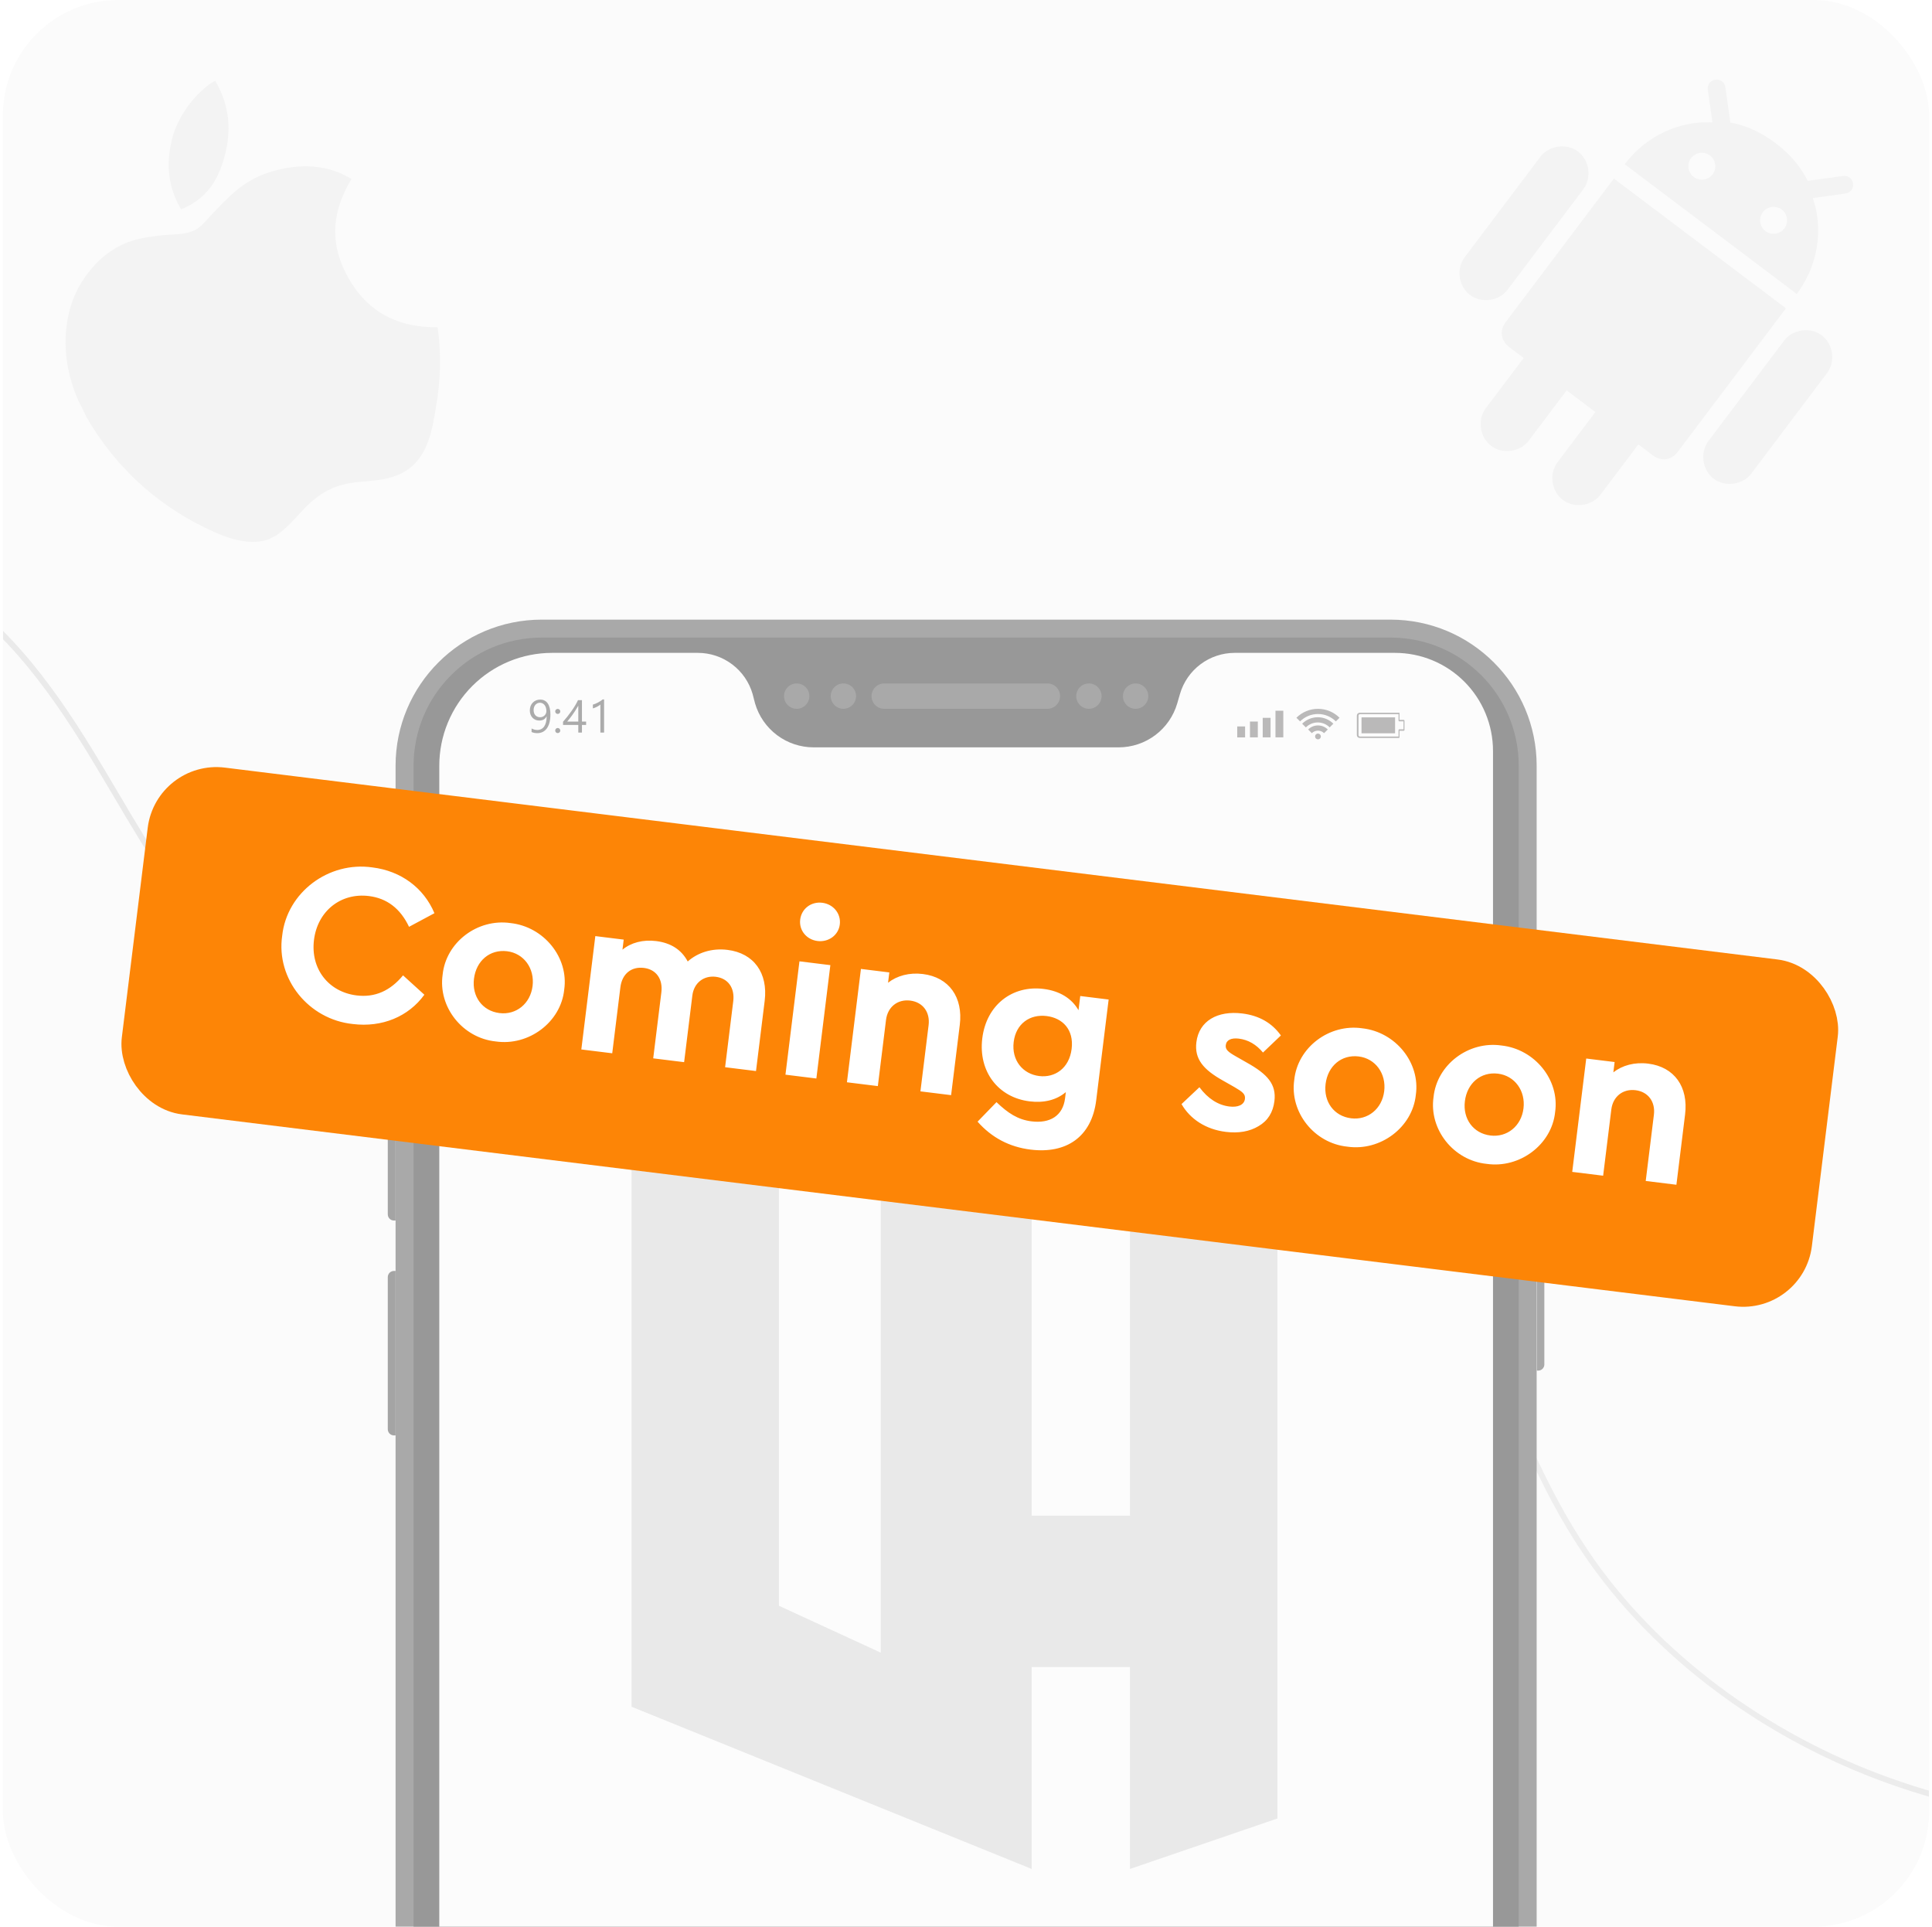
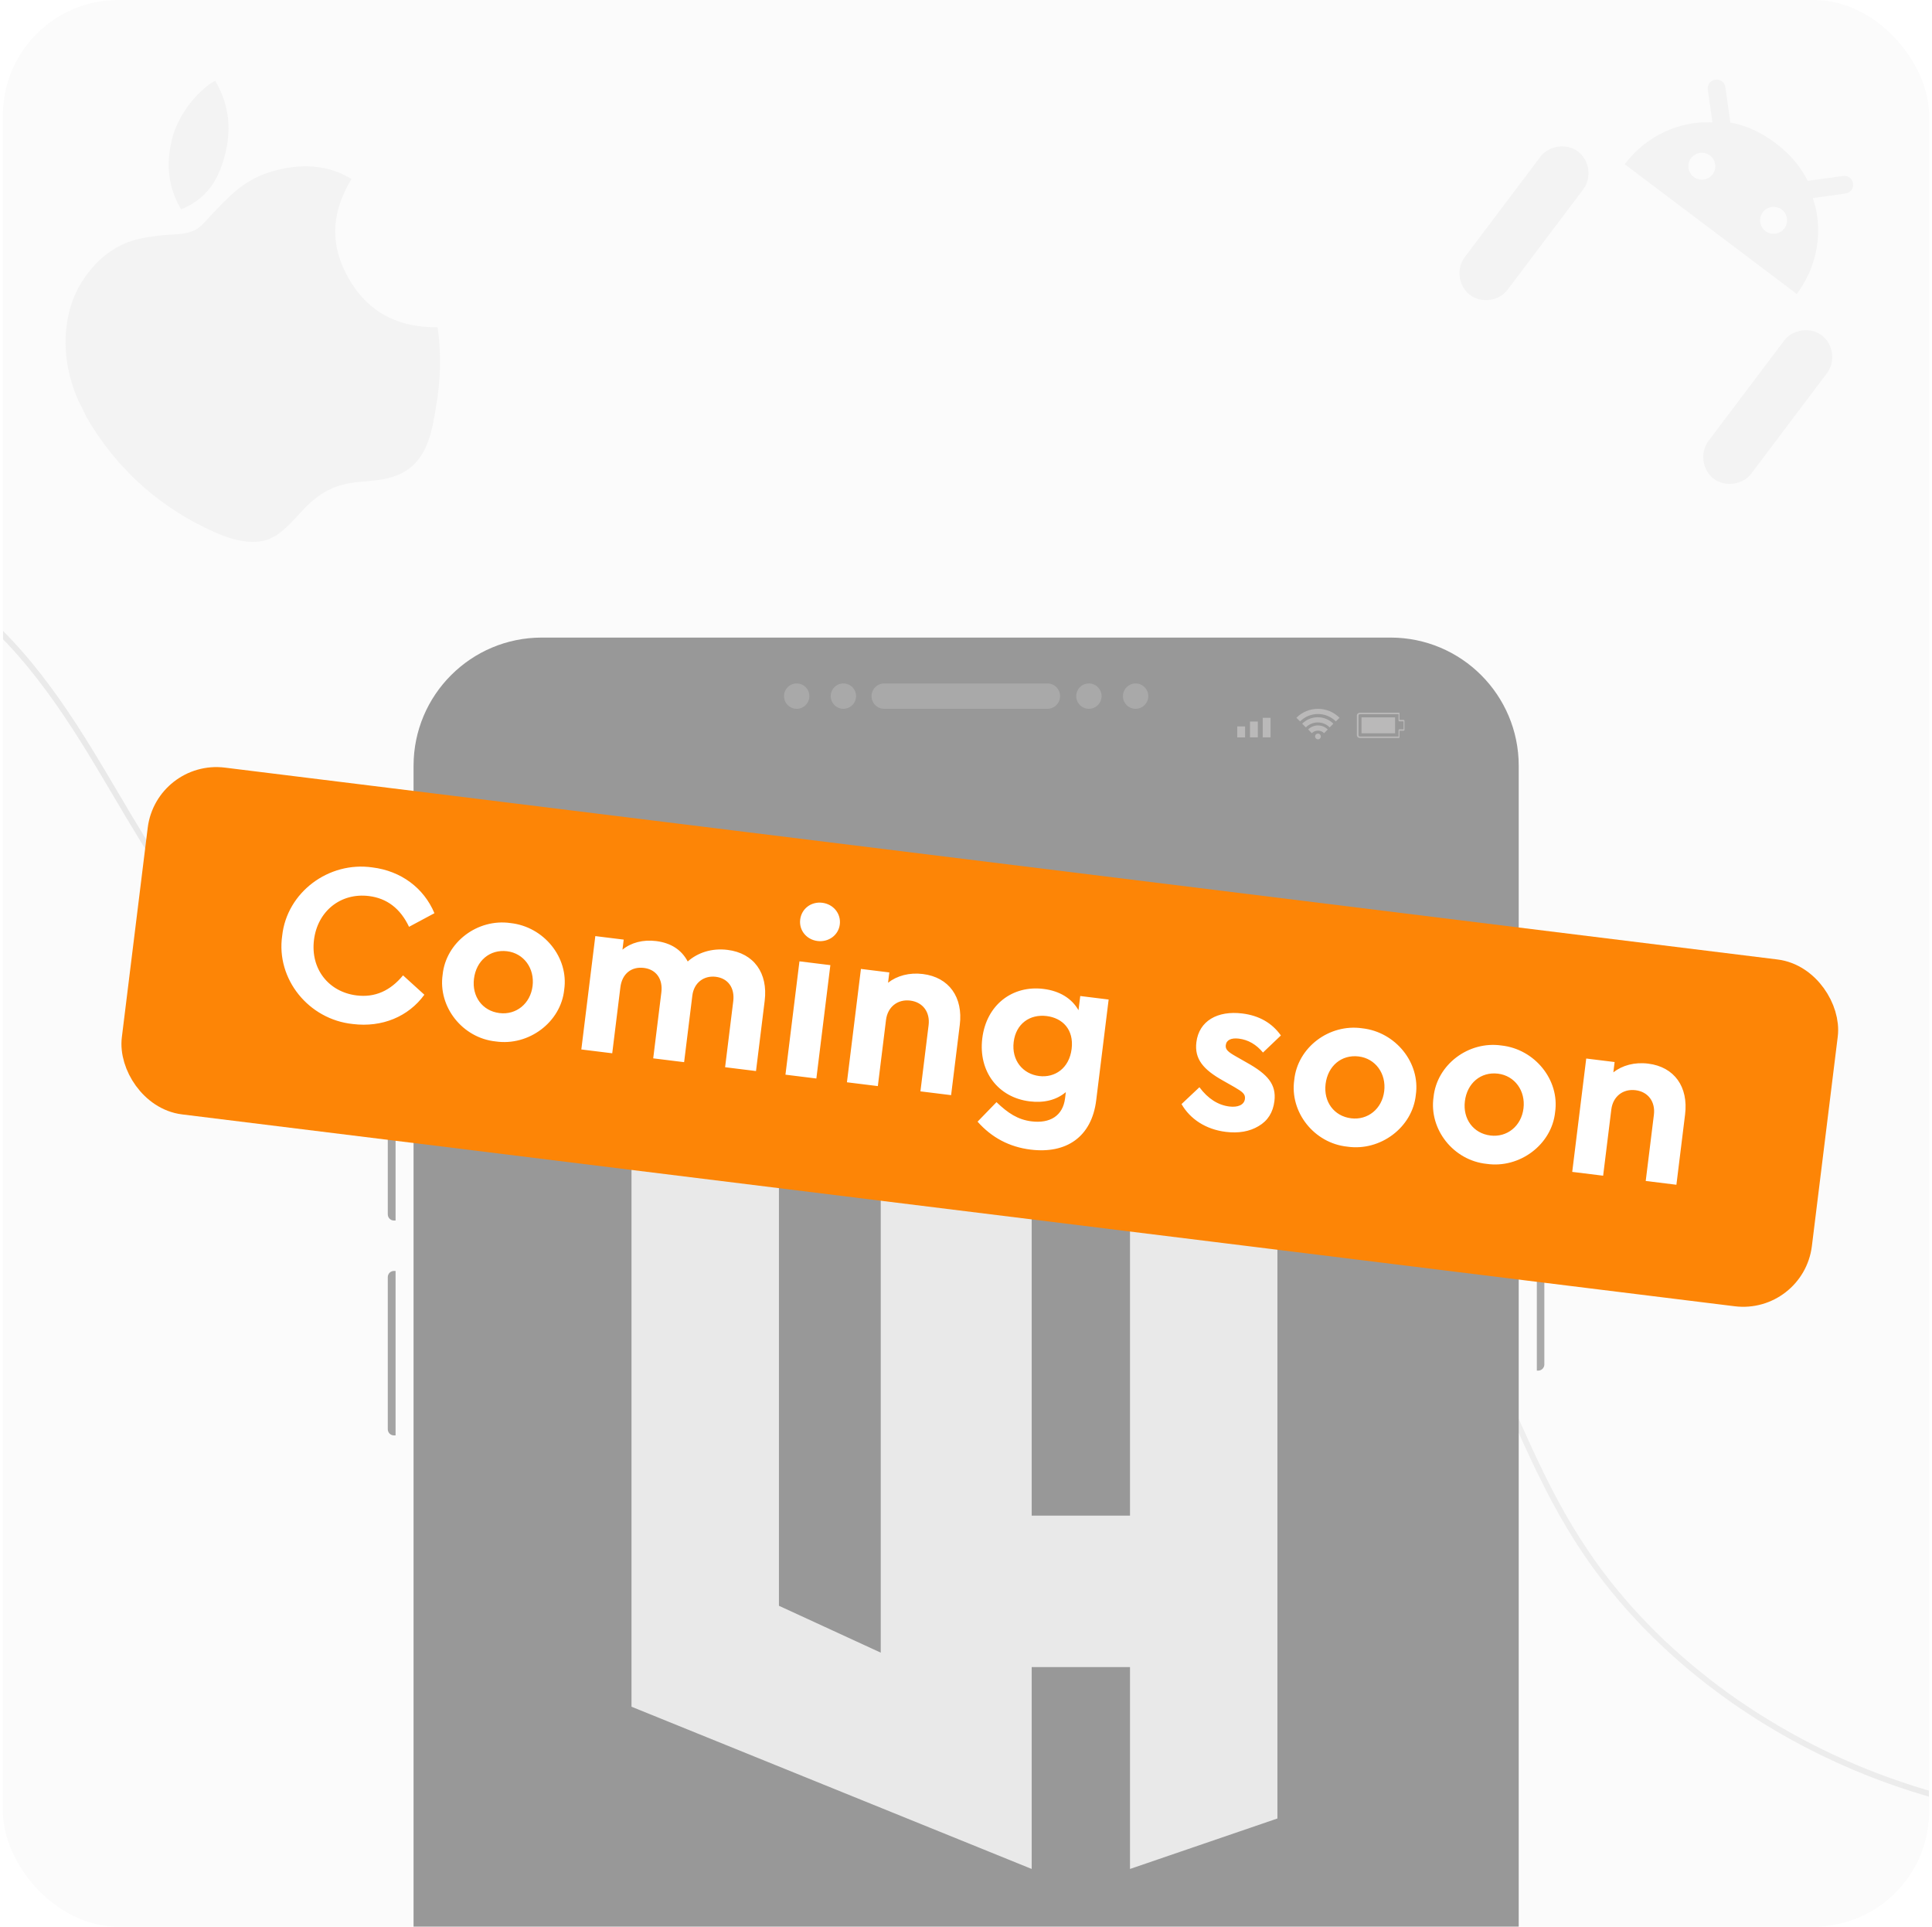
<svg xmlns="http://www.w3.org/2000/svg" width="335" height="334" viewBox="0 0 335 334" fill="none">
  <g clip-path="url(#clip0_766_6107)">
    <rect x="0.5" width="334" height="334" rx="20" fill="#FBFBFB" />
    <g clip-path="url(#clip1_766_6107)" filter="url(#filter0_f_766_6107)">
-       <path d="M270.984 86.666C272.975 88.166 276.02 87.739 277.521 85.748L284.082 77.045L286.57 78.921C288.064 80.047 289.809 79.801 290.935 78.308L309.675 53.45L279.838 30.957L261.098 55.815C259.972 57.308 260.217 59.054 261.71 60.18L264.199 62.056L257.637 70.759C256.137 72.75 256.563 75.794 258.555 77.295C260.545 78.796 263.59 78.369 265.09 76.378L271.652 67.674L276.629 71.427L270.067 80.13C268.567 82.12 268.994 85.165 270.984 86.666Z" fill="#838383" fill-opacity="0.06" />
      <path d="M297.149 82.994C299.139 84.495 302.183 84.068 303.684 82.077L316.807 64.67C318.3 62.69 317.88 59.636 315.889 58.136C313.898 56.635 310.847 57.071 309.354 59.051L296.231 76.458C294.731 78.449 295.157 81.493 297.149 82.994Z" fill="#838383" fill-opacity="0.06" />
      <path d="M254.883 51.13C256.873 52.63 259.918 52.203 261.419 50.212L274.541 32.806C276.034 30.826 275.614 27.772 273.623 26.271C271.632 24.77 268.581 25.207 267.088 27.187L253.966 44.594C252.465 46.584 252.892 49.629 254.883 51.13Z" fill="#838383" fill-opacity="0.06" />
      <path d="M321.302 31.814C321.182 30.938 320.441 30.38 319.566 30.505L313.721 31.316L313.451 31.353C312.219 28.87 310.374 26.703 307.906 24.835C307.894 24.826 307.883 24.817 307.87 24.808L307.87 24.807C307.858 24.798 307.846 24.79 307.833 24.78C305.359 22.922 302.767 21.745 300.041 21.244L300.003 20.974L299.173 15.131C299.053 14.255 298.312 13.697 297.438 13.823C296.564 13.945 296.007 14.684 296.13 15.557L296.924 21.22C295.36 21.13 293.776 21.269 292.223 21.623C288.505 22.47 284.968 24.555 282.321 27.708C282.294 27.741 282.265 27.772 282.238 27.805C282.059 28.021 281.884 28.242 281.714 28.467L311.551 50.96C311.721 50.735 311.885 50.506 312.043 50.275C312.067 50.24 312.09 50.203 312.113 50.168C314.416 46.756 315.447 42.781 315.238 38.973C315.151 37.383 314.848 35.822 314.331 34.343L319.994 33.548C320.867 33.426 321.424 32.687 321.302 31.814ZM293.688 30.68C292.659 29.904 292.453 28.44 293.23 27.411C294.006 26.381 295.47 26.176 296.499 26.952C297.529 27.728 297.734 29.192 296.958 30.221C296.182 31.251 294.718 31.456 293.688 30.68ZM306.127 40.058C305.098 39.282 304.892 37.818 305.669 36.788C306.445 35.759 307.908 35.553 308.938 36.329C309.968 37.105 310.173 38.569 309.397 39.599C308.621 40.629 307.157 40.834 306.127 40.058Z" fill="#838383" fill-opacity="0.06" />
    </g>
    <g clip-path="url(#clip2_766_6107)" filter="url(#filter1_f_766_6107)">
      <path d="M36.828 14.248C36.985 14.171 37.142 14.093 37.309 14.011C40.044 18.591 39.979 23.051 39.038 26.721C38.129 30.354 36.381 34.303 31.387 36.294C28.751 31.751 28.949 27.554 29.89 23.891C30.758 20.482 33.462 16.496 36.828 14.248Z" fill="#7D7D7D" fill-opacity="0.06" />
      <path d="M75.833 56.721C75.857 56.768 75.877 56.81 75.899 56.854C76.564 61.612 76.364 66.069 75.615 70.482C74.923 74.494 74.251 79.767 69.553 82.081C65.493 84.08 61.511 82.798 57.315 84.776C52.879 86.873 51.569 90.319 47.825 92.868C47.364 93.095 46.904 93.322 46.453 93.544C43.287 94.572 39.75 93.406 36.974 92.154C28.782 88.446 20.86 82.348 15.05 72.412C14.553 71.403 14.057 70.396 13.56 69.386C10.241 61.862 10.871 54.105 14.2 48.856C15.952 46.074 18.758 43.057 22.893 41.751C24.667 41.194 26.629 40.929 28.38 40.761C30.044 40.609 32.262 40.701 33.894 39.834C35.001 39.249 35.829 38.114 36.757 37.144C39.482 34.314 42.055 31.342 46.655 29.877C52.185 28.12 56.964 28.608 60.958 31.024C57.969 35.939 56.584 41.81 60.684 48.65C64.397 54.87 70.029 56.804 75.833 56.721Z" fill="#7D7D7D" fill-opacity="0.06" />
    </g>
    <g opacity="0.54" filter="url(#filter2_f_766_6107)">
      <path d="M-55.931 109.503C-48.983 95.885 -29.895 92.469 -15.915 98.469C-14.661 99.007 -13.453 99.598 -12.267 100.24C-0.217 106.795 8.419 118.494 15.649 130.301C17.044 132.577 18.407 134.883 19.774 137.197C26.177 148.033 32.608 158.99 41.864 167.511C44.863 170.268 48.056 172.695 51.426 174.802C74.19 189.056 104.446 188.88 131.847 186.556C133.837 186.388 135.84 186.214 137.843 186.04C167.529 183.508 198.156 182.418 222.944 196.134C230.539 200.332 237.725 205.134 243.736 212.053C250.871 220.239 255.888 230.554 260.324 240.441C263.35 247.188 266.203 253.868 269.621 260.238C271.226 263.23 272.972 266.155 274.883 269C287.076 287.112 306.4 301.144 327.642 308.731C348.925 316.338 372.015 317.906 394.283 314.2" stroke="url(#paint0_linear_766_6107)" stroke-miterlimit="10" />
    </g>
-     <path d="M241.11 107.42H93.93C79.935 107.42 68.59 118.765 68.59 132.76V473.9C68.59 487.895 79.935 499.24 93.93 499.24H241.11C255.105 499.24 266.45 487.895 266.45 473.9V132.76C266.45 118.765 255.105 107.42 241.11 107.42Z" fill="#A9A9A9" />
    <path d="M263.34 473.89V132.76C263.34 120.483 253.387 110.53 241.11 110.53L93.94 110.53C81.662 110.53 71.71 120.483 71.71 132.76L71.71 473.89C71.71 486.168 81.662 496.12 93.94 496.12H241.11C253.387 496.12 263.34 486.168 263.34 473.89Z" fill="#989898" />
    <path d="M153.321 122.879C152.738 122.879 152.178 122.648 151.765 122.235C151.353 121.823 151.121 121.263 151.121 120.679C151.121 120.096 151.353 119.536 151.765 119.124C152.178 118.711 152.738 118.479 153.321 118.479H181.611C182.195 118.479 182.754 118.711 183.167 119.124C183.579 119.536 183.811 120.096 183.811 120.679C183.811 121.263 183.579 121.823 183.167 122.235C182.754 122.648 182.195 122.879 181.611 122.879H153.321Z" fill="#A9A9A9" />
    <path d="M138.141 122.879C137.706 122.879 137.281 122.75 136.919 122.509C136.557 122.267 136.275 121.923 136.109 121.521C135.942 121.119 135.899 120.677 135.984 120.25C136.069 119.824 136.278 119.432 136.586 119.124C136.893 118.816 137.285 118.607 137.712 118.522C138.139 118.437 138.581 118.48 138.983 118.647C139.385 118.813 139.729 119.095 139.971 119.457C140.212 119.819 140.341 120.244 140.341 120.679C140.339 121.262 140.106 121.82 139.694 122.232C139.282 122.644 138.724 122.877 138.141 122.879Z" fill="#A9A9A9" />
    <path d="M146.239 122.879C145.804 122.879 145.379 122.75 145.017 122.509C144.655 122.267 144.373 121.923 144.207 121.521C144.04 121.119 143.996 120.677 144.081 120.25C144.166 119.824 144.376 119.432 144.683 119.124C144.991 118.816 145.383 118.607 145.81 118.522C146.237 118.437 146.679 118.48 147.081 118.647C147.483 118.813 147.827 119.095 148.068 119.457C148.31 119.819 148.439 120.244 148.439 120.679C148.436 121.262 148.204 121.82 147.792 122.232C147.38 122.644 146.822 122.877 146.239 122.879Z" fill="#A9A9A9" />
    <path d="M196.911 122.879C196.476 122.879 196.05 122.75 195.689 122.509C195.327 122.267 195.045 121.923 194.878 121.521C194.712 121.119 194.668 120.677 194.753 120.25C194.838 119.824 195.048 119.432 195.355 119.124C195.663 118.816 196.055 118.607 196.482 118.522C196.909 118.437 197.351 118.48 197.753 118.647C198.155 118.813 198.498 119.095 198.74 119.457C198.982 119.819 199.111 120.244 199.111 120.679C199.108 121.262 198.876 121.82 198.464 122.232C198.052 122.644 197.494 122.877 196.911 122.879Z" fill="#A9A9A9" />
    <path d="M188.809 122.879C188.374 122.879 187.949 122.75 187.587 122.509C187.225 122.267 186.943 121.923 186.777 121.521C186.61 121.119 186.567 120.677 186.652 120.25C186.737 119.824 186.946 119.432 187.254 119.124C187.561 118.816 187.953 118.607 188.38 118.522C188.807 118.437 189.249 118.48 189.651 118.647C190.053 118.813 190.397 119.095 190.639 119.457C190.88 119.819 191.009 120.244 191.009 120.679C191.007 121.262 190.774 121.82 190.362 122.232C189.95 122.644 189.392 122.877 188.809 122.879Z" fill="#A9A9A9" />
-     <path d="M241.88 113.18H214.1C211.958 113.179 209.874 113.874 208.16 115.16C206.447 116.445 205.198 118.253 204.6 120.31L204.13 121.93C203.491 124.13 202.155 126.064 200.323 127.44C198.491 128.816 196.261 129.56 193.97 129.56H141.08C138.789 129.56 136.559 128.816 134.727 127.44C132.895 126.064 131.559 124.13 130.92 121.93L130.5 120.31C129.902 118.253 128.653 116.445 126.94 115.16C125.226 113.874 123.142 113.179 121 113.18H95.74C90.55 113.18 85.572 115.242 81.902 118.912C78.232 122.582 76.17 127.559 76.17 132.75V472.51C76.17 474.927 76.646 477.321 77.571 479.555C78.496 481.789 79.853 483.818 81.562 485.528C83.272 487.237 85.301 488.593 87.535 489.518C89.768 490.444 92.162 490.92 94.58 490.92H242.21C244.399 490.92 246.567 490.488 248.589 489.651C250.612 488.813 252.449 487.585 253.997 486.037C255.545 484.489 256.773 482.652 257.611 480.629C258.449 478.607 258.88 476.439 258.88 474.25V130.18C258.88 125.671 257.089 121.347 253.901 118.159C250.713 114.971 246.389 113.18 241.88 113.18Z" fill="#FCFCFC" />
-     <path d="M95.439 123.849C95.439 124.365 95.388 124.824 95.286 125.226C95.184 125.627 95.035 125.967 94.839 126.247C94.643 126.524 94.403 126.736 94.121 126.882C93.838 127.026 93.517 127.098 93.156 127.098C92.784 127.098 92.457 127.033 92.175 126.902V126.286C92.486 126.461 92.818 126.549 93.171 126.549C93.425 126.549 93.651 126.496 93.85 126.392C94.052 126.287 94.222 126.135 94.36 125.937C94.499 125.735 94.605 125.488 94.678 125.195C94.751 124.902 94.788 124.566 94.788 124.187H94.772C94.532 124.671 94.113 124.913 93.517 124.913C93.276 124.913 93.055 124.871 92.854 124.787C92.652 124.701 92.478 124.58 92.332 124.426C92.185 124.269 92.072 124.083 91.99 123.869C91.909 123.654 91.869 123.418 91.869 123.159C91.869 122.881 91.913 122.628 92.002 122.398C92.094 122.167 92.219 121.97 92.379 121.805C92.541 121.638 92.732 121.508 92.952 121.417C93.174 121.325 93.416 121.279 93.678 121.279C93.96 121.279 94.21 121.337 94.427 121.452C94.647 121.564 94.831 121.73 94.98 121.95C95.129 122.167 95.243 122.435 95.322 122.755C95.4 123.074 95.439 123.439 95.439 123.849ZM94.745 123.272C94.745 123.055 94.716 122.858 94.659 122.68C94.604 122.502 94.526 122.35 94.427 122.225C94.328 122.097 94.209 121.999 94.07 121.931C93.934 121.86 93.785 121.825 93.623 121.825C93.468 121.825 93.325 121.856 93.191 121.919C93.058 121.979 92.941 122.065 92.842 122.178C92.745 122.288 92.668 122.42 92.61 122.574C92.555 122.726 92.528 122.892 92.528 123.072C92.528 123.271 92.554 123.449 92.606 123.606C92.661 123.763 92.739 123.896 92.838 124.006C92.937 124.113 93.056 124.196 93.195 124.253C93.336 124.311 93.492 124.34 93.662 124.34C93.811 124.34 93.951 124.312 94.082 124.257C94.215 124.2 94.33 124.124 94.427 124.03C94.526 123.933 94.604 123.821 94.659 123.692C94.716 123.562 94.745 123.422 94.745 123.272ZM96.707 123.767C96.586 123.767 96.483 123.724 96.397 123.637C96.313 123.551 96.271 123.448 96.271 123.327C96.271 123.207 96.313 123.105 96.397 123.021C96.483 122.938 96.586 122.896 96.707 122.896C96.83 122.896 96.934 122.938 97.021 123.021C97.107 123.105 97.15 123.207 97.15 123.327C97.15 123.448 97.107 123.551 97.021 123.637C96.934 123.724 96.83 123.767 96.707 123.767ZM96.707 127.086C96.586 127.086 96.483 127.043 96.397 126.957C96.313 126.871 96.271 126.767 96.271 126.647C96.271 126.527 96.313 126.423 96.397 126.337C96.483 126.248 96.586 126.203 96.707 126.203C96.83 126.203 96.934 126.248 97.021 126.337C97.107 126.423 97.15 126.527 97.15 126.647C97.15 126.767 97.107 126.871 97.021 126.957C96.934 127.043 96.83 127.086 96.707 127.086ZM100.909 121.373V125.089H101.631V125.678H100.909V127H100.273V125.678H97.629V125.121C97.875 124.843 98.123 124.548 98.374 124.234C98.625 123.917 98.865 123.597 99.092 123.272C99.323 122.948 99.534 122.625 99.728 122.303C99.924 121.979 100.089 121.669 100.222 121.373H100.909ZM98.355 125.089H100.273V122.335C100.077 122.677 99.891 122.983 99.716 123.253C99.541 123.522 99.374 123.767 99.214 123.987C99.057 124.206 98.907 124.405 98.763 124.583C98.619 124.761 98.483 124.93 98.355 125.089ZM104.746 127H104.103V122.139C104.053 122.188 103.98 122.246 103.883 122.311C103.789 122.374 103.682 122.437 103.561 122.5C103.444 122.562 103.318 122.621 103.185 122.676C103.054 122.731 102.926 122.774 102.8 122.806V122.154C102.941 122.115 103.091 122.063 103.248 121.997C103.407 121.929 103.563 121.855 103.714 121.774C103.869 121.69 104.014 121.604 104.15 121.515C104.286 121.423 104.404 121.334 104.503 121.248H104.746V127Z" fill="#ABABAB" />
    <path d="M135.065 174H109.5V295.875L178.891 324V289H195.935V324L221.5 315.25V174H195.935V262.75H178.891V174H152.717V286.5L135.065 278.375V174Z" fill="#E9E9E9" />
    <path d="M266.711 237.61H266.481V192.61H266.711C266.995 192.61 267.267 192.723 267.468 192.924C267.668 193.124 267.781 193.397 267.781 193.68V236.58C267.771 236.857 267.654 237.119 267.454 237.311C267.254 237.503 266.988 237.611 266.711 237.61Z" fill="#A9A9A9" />
    <path d="M68.31 220.33H68.59V248.84H68.31C68.026 248.84 67.754 248.727 67.554 248.527C67.353 248.326 67.24 248.054 67.24 247.77V221.4C67.24 221.116 67.353 220.844 67.554 220.643C67.754 220.443 68.026 220.33 68.31 220.33Z" fill="#A4A4A4" />
    <path d="M68.31 183.08H68.59V211.59H68.31C68.026 211.59 67.754 211.477 67.554 211.277C67.353 211.076 67.24 210.804 67.24 210.52V184.15C67.24 183.866 67.353 183.594 67.554 183.393C67.754 183.193 68.026 183.08 68.31 183.08Z" fill="#A4A4A4" />
    <path d="M68.38 155.12H68.59V168.38H68.38C68.128 168.38 67.886 168.28 67.708 168.102C67.53 167.924 67.43 167.682 67.43 167.43V156.07C67.43 155.818 67.53 155.577 67.708 155.398C67.886 155.22 68.128 155.12 68.38 155.12Z" fill="#A4A4A4" />
    <path d="M215.891 125.93H214.531V127.84H215.891V125.93Z" fill="#BAB9B9" />
    <path d="M218.1 125.08H216.74V127.83H218.1V125.08Z" fill="#BAB9B9" />
    <path d="M220.309 124.439H218.949V127.829H220.309V124.439Z" fill="#BAB9B9" />
-     <path d="M222.52 123.21H221.16V127.83H222.52V123.21Z" fill="#BAB9B9" />
+     <path d="M222.52 123.21H221.16V127.83V123.21Z" fill="#BAB9B9" />
    <path d="M242.59 127.93H235.76C235.695 127.93 235.631 127.918 235.572 127.893C235.513 127.868 235.459 127.832 235.413 127.787C235.368 127.741 235.331 127.687 235.307 127.628C235.282 127.568 235.27 127.505 235.27 127.44V124.05C235.27 123.986 235.282 123.922 235.307 123.863C235.331 123.803 235.368 123.749 235.413 123.704C235.459 123.658 235.513 123.622 235.572 123.598C235.631 123.573 235.695 123.56 235.76 123.56H242.59C242.615 123.55 242.644 123.55 242.67 123.56C242.681 123.589 242.681 123.621 242.67 123.65V124.8H243.4C243.432 124.8 243.464 124.812 243.488 124.835C243.512 124.857 243.527 124.888 243.53 124.92V126.56C243.53 126.577 243.526 126.593 243.52 126.609C243.513 126.624 243.503 126.638 243.491 126.649C243.479 126.66 243.464 126.669 243.449 126.674C243.433 126.68 243.416 126.682 243.4 126.68H242.67V127.8C242.672 127.828 242.665 127.855 242.651 127.878C242.636 127.902 242.615 127.92 242.59 127.93ZM242.5 123.81H235.8C235.736 123.81 235.675 123.836 235.63 123.881C235.585 123.926 235.56 123.987 235.56 124.05V127.44C235.56 127.504 235.585 127.565 235.63 127.61C235.675 127.655 235.736 127.68 235.8 127.68H242.5V126.56C242.5 126.526 242.513 126.493 242.538 126.468C242.562 126.444 242.595 126.43 242.63 126.43H243.36V125.05H242.63C242.595 125.05 242.562 125.037 242.538 125.012C242.513 124.988 242.5 124.955 242.5 124.92V123.81Z" fill="#BAB9B9" />
    <path d="M236.08 127.12V124.36H241.9V125.61V125.88V127.12H236.08Z" fill="#BAB9B9" />
    <path d="M229.029 127.67C229.029 127.537 228.977 127.41 228.883 127.316C228.789 127.223 228.662 127.17 228.529 127.17C228.43 127.17 228.334 127.199 228.252 127.254C228.169 127.309 228.105 127.387 228.067 127.479C228.03 127.57 228.02 127.67 228.039 127.767C228.058 127.864 228.106 127.954 228.176 128.023C228.246 128.093 228.335 128.141 228.432 128.16C228.529 128.18 228.629 128.17 228.721 128.132C228.812 128.094 228.89 128.03 228.945 127.948C229 127.865 229.029 127.769 229.029 127.67Z" fill="#BAB9B9" />
    <path d="M226.83 126.46L227.46 127.1C227.745 126.819 228.13 126.661 228.53 126.66C228.928 126.661 229.308 126.819 229.59 127.1L230.23 126.46C229.777 126.013 229.167 125.761 228.53 125.76C228.215 125.758 227.902 125.82 227.61 125.94C227.318 126.06 227.053 126.237 226.83 126.46Z" fill="#BAB9B9" />
    <path d="M228.499 124.34C227.483 124.34 226.509 124.743 225.789 125.46L226.429 126.1C226.7 125.827 227.021 125.611 227.376 125.464C227.73 125.316 228.11 125.24 228.494 125.24C228.878 125.24 229.258 125.316 229.612 125.464C229.967 125.611 230.289 125.827 230.559 126.1L231.199 125.46C230.483 124.743 229.512 124.34 228.499 124.34Z" fill="#BAB9B9" />
    <path d="M224.789 124.43L225.429 125.06C226.252 124.239 227.367 123.778 228.529 123.778C229.691 123.778 230.806 124.239 231.629 125.06L232.269 124.43C231.277 123.438 229.932 122.881 228.529 122.881C227.126 122.881 225.781 123.438 224.789 124.43Z" fill="#BAB9B9" />
    <rect x="29.694" y="134.947" width="289.272" height="54.574" rx="9" transform="rotate(7.043 29.694 134.947)" fill="#FD8506" stroke="#FD8506" stroke-width="6" />
    <path d="M48.929 162.226C47.843 169.709 53.505 176.736 61.186 177.524C66.228 178.146 70.814 176.254 73.582 172.445L69.886 169.087C67.657 171.794 64.975 172.954 61.839 172.566C56.956 171.963 53.824 167.949 54.442 162.947C55.06 157.945 59.084 154.734 63.967 155.337C67.103 155.725 69.422 157.502 70.925 160.671L75.328 158.312C73.49 153.934 69.542 150.988 64.58 150.375C56.977 149.275 49.736 154.708 48.929 162.226ZM76.751 168.967C75.94 174.55 80.19 179.952 85.961 180.544C91.703 181.374 97.258 177.183 97.831 171.571C98.641 165.988 94.302 160.656 88.536 160.024C82.794 159.194 77.323 163.355 76.751 168.967ZM92.347 170.934C91.97 173.991 89.507 175.984 86.609 175.626C83.631 175.258 81.807 172.735 82.184 169.679C82.572 166.543 84.955 164.54 87.933 164.907C90.831 165.265 92.725 167.877 92.347 170.934ZM132.594 173.487C133.182 168.723 130.751 165.239 126.146 164.67C123.446 164.337 121.012 165.124 119.248 166.68C118.168 164.652 116.34 163.459 113.76 163.14C111.497 162.861 109.414 163.409 107.933 164.637L108.148 162.89L103.226 162.282L100.799 181.933L106.158 182.595L107.57 171.162C107.859 168.82 109.47 167.527 111.653 167.797C113.757 168.057 114.965 169.697 114.676 172.04L113.264 183.473L118.623 184.135L120.05 172.582C120.32 170.399 122.015 169.077 124.119 169.337C126.223 169.597 127.431 171.237 127.141 173.579L125.729 185.012L131.088 185.674L132.594 173.487ZM136.194 186.305L141.553 186.967L143.98 167.316L138.621 166.654L136.194 186.305ZM138.749 159.415C138.519 161.281 139.851 162.897 141.756 163.132C143.662 163.367 145.387 162.13 145.617 160.264C145.852 158.358 144.481 156.738 142.575 156.502C140.67 156.267 138.985 157.51 138.749 159.415ZM166.423 177.666C167.011 172.902 164.58 169.417 160.015 168.853C157.673 168.564 155.545 169.148 153.984 170.366L154.205 168.579L149.282 167.971L146.855 187.622L152.214 188.284L153.631 176.811C153.911 174.548 155.65 173.191 157.834 173.461C160.017 173.731 161.295 175.46 161.015 177.723L159.598 189.196L164.918 189.853L166.423 177.666ZM187.311 172.668L187.007 175.13C185.848 173.092 183.753 171.786 180.934 171.437C175.575 170.775 171.045 174.166 170.324 180.001C169.613 185.758 173.088 190.258 178.527 190.929C181.028 191.238 183.19 190.699 184.81 189.328L184.678 190.399C184.3 193.456 182.04 194.789 178.864 194.397C176.482 194.103 174.769 192.964 172.787 191.067L169.507 194.45C171.947 197.21 175.011 198.838 178.703 199.294C184.856 200.054 189.287 197.135 190.077 190.744L192.234 173.277L187.311 172.668ZM185.817 181.834C185.4 185.209 182.897 186.874 180.197 186.541C177.339 186.188 175.376 183.809 175.768 180.633C176.16 177.458 178.584 175.782 181.482 176.14C184.221 176.478 186.233 178.46 185.817 181.834ZM204.873 191.403C206.365 194.005 209.086 195.792 212.54 196.219C214.763 196.493 216.658 196.163 218.224 195.228C219.831 194.298 220.736 192.838 220.977 190.893C221.335 187.995 219.819 186.236 216.199 184.217L214.392 183.188C212.922 182.361 212.45 181.94 212.543 181.186C212.656 180.273 213.509 179.894 214.819 180.056C216.446 180.257 217.837 181.074 218.995 182.466L222.101 179.505C220.555 177.339 218.335 176.057 215.398 175.694C211.11 175.165 207.903 176.985 207.447 180.677C207.089 183.575 208.635 185.419 212.066 187.334L214.062 188.467C215.452 189.284 215.969 189.67 215.866 190.503C215.733 191.575 214.593 191.999 213.164 191.822C211.219 191.582 209.461 190.478 207.974 188.481L204.873 191.403ZM224.418 187.207C223.607 192.79 227.857 198.191 233.628 198.783C239.369 199.613 244.925 195.423 245.497 189.811C246.308 184.228 241.969 178.896 236.203 178.264C230.461 177.434 224.99 181.595 224.418 187.207ZM240.014 189.174C239.637 192.23 237.174 194.224 234.276 193.866C231.298 193.498 229.474 190.975 229.851 187.918C230.239 184.782 232.622 182.779 235.6 183.147C238.498 183.505 240.392 186.117 240.014 189.174ZM248.57 190.19C247.759 195.773 252.009 201.175 257.78 201.767C263.522 202.597 269.077 198.406 269.65 192.794C270.46 187.211 266.121 181.879 260.355 181.247C254.614 180.417 249.142 184.578 248.57 190.19ZM264.166 192.157C263.789 195.214 261.326 197.207 258.428 196.849C255.451 196.481 253.626 193.958 254.004 190.902C254.391 187.765 256.775 185.763 259.752 186.13C262.65 186.488 264.544 189.1 264.166 192.157ZM292.186 193.2C292.774 188.436 290.343 184.952 285.778 184.388C283.436 184.098 281.308 184.682 279.747 185.9L279.968 184.113L275.045 183.505L272.618 203.156L277.977 203.818L279.394 192.345C279.674 190.082 281.413 188.725 283.597 188.995C285.78 189.265 287.058 190.994 286.778 193.257L285.361 204.73L290.681 205.387L292.186 193.2Z" fill="white" />
  </g>
  <defs>
    <filter id="filter0_f_766_6107" x="233" y="-2" width="108.422" height="108.422" filterUnits="userSpaceOnUse" color-interpolation-filters="sRGB">
      <feFlood flood-opacity="0" result="BackgroundImageFix" />
      <feBlend mode="normal" in="SourceGraphic" in2="BackgroundImageFix" result="shape" />
      <feGaussianBlur stdDeviation="1" result="effect1_foregroundBlur_766_6107" />
    </filter>
    <filter id="filter1_f_766_6107" x="-12" y="2" width="104.939" height="104.94" filterUnits="userSpaceOnUse" color-interpolation-filters="sRGB">
      <feFlood flood-opacity="0" result="BackgroundImageFix" />
      <feBlend mode="normal" in="SourceGraphic" in2="BackgroundImageFix" result="shape" />
      <feGaussianBlur stdDeviation="1" result="effect1_foregroundBlur_766_6107" />
    </filter>
    <filter id="filter2_f_766_6107" x="-56.931" y="94.572" width="451.851" height="222.603" filterUnits="userSpaceOnUse" color-interpolation-filters="sRGB">
      <feFlood flood-opacity="0" result="BackgroundImageFix" />
      <feBlend mode="normal" in="SourceGraphic" in2="BackgroundImageFix" result="shape" />
      <feGaussianBlur stdDeviation="0.277" result="effect1_foregroundBlur_766_6107" />
    </filter>
    <linearGradient id="paint0_linear_766_6107" x1="398.633" y1="304.276" x2="-57.487" y2="112.417" gradientUnits="userSpaceOnUse">
      <stop stop-color="#D8D8D8" />
      <stop offset="0.229" stop-color="#E4E4E4" />
      <stop offset="0.711" stop-color="#DADADA" />
      <stop offset="1" stop-color="#DBDBDB" />
    </linearGradient>
    <clipPath id="clip0_766_6107">
      <rect x="0.5" width="334" height="334" rx="20" fill="white" />
    </clipPath>
    <clipPath id="clip1_766_6107">
      <rect width="74.561" height="74.561" fill="white" transform="translate(279.885) rotate(37.012)" />
    </clipPath>
    <clipPath id="clip2_766_6107">
      <rect width="75.388" height="75.388" fill="white" transform="translate(-10 37.312) rotate(-26.223)" />
    </clipPath>
  </defs>
</svg>